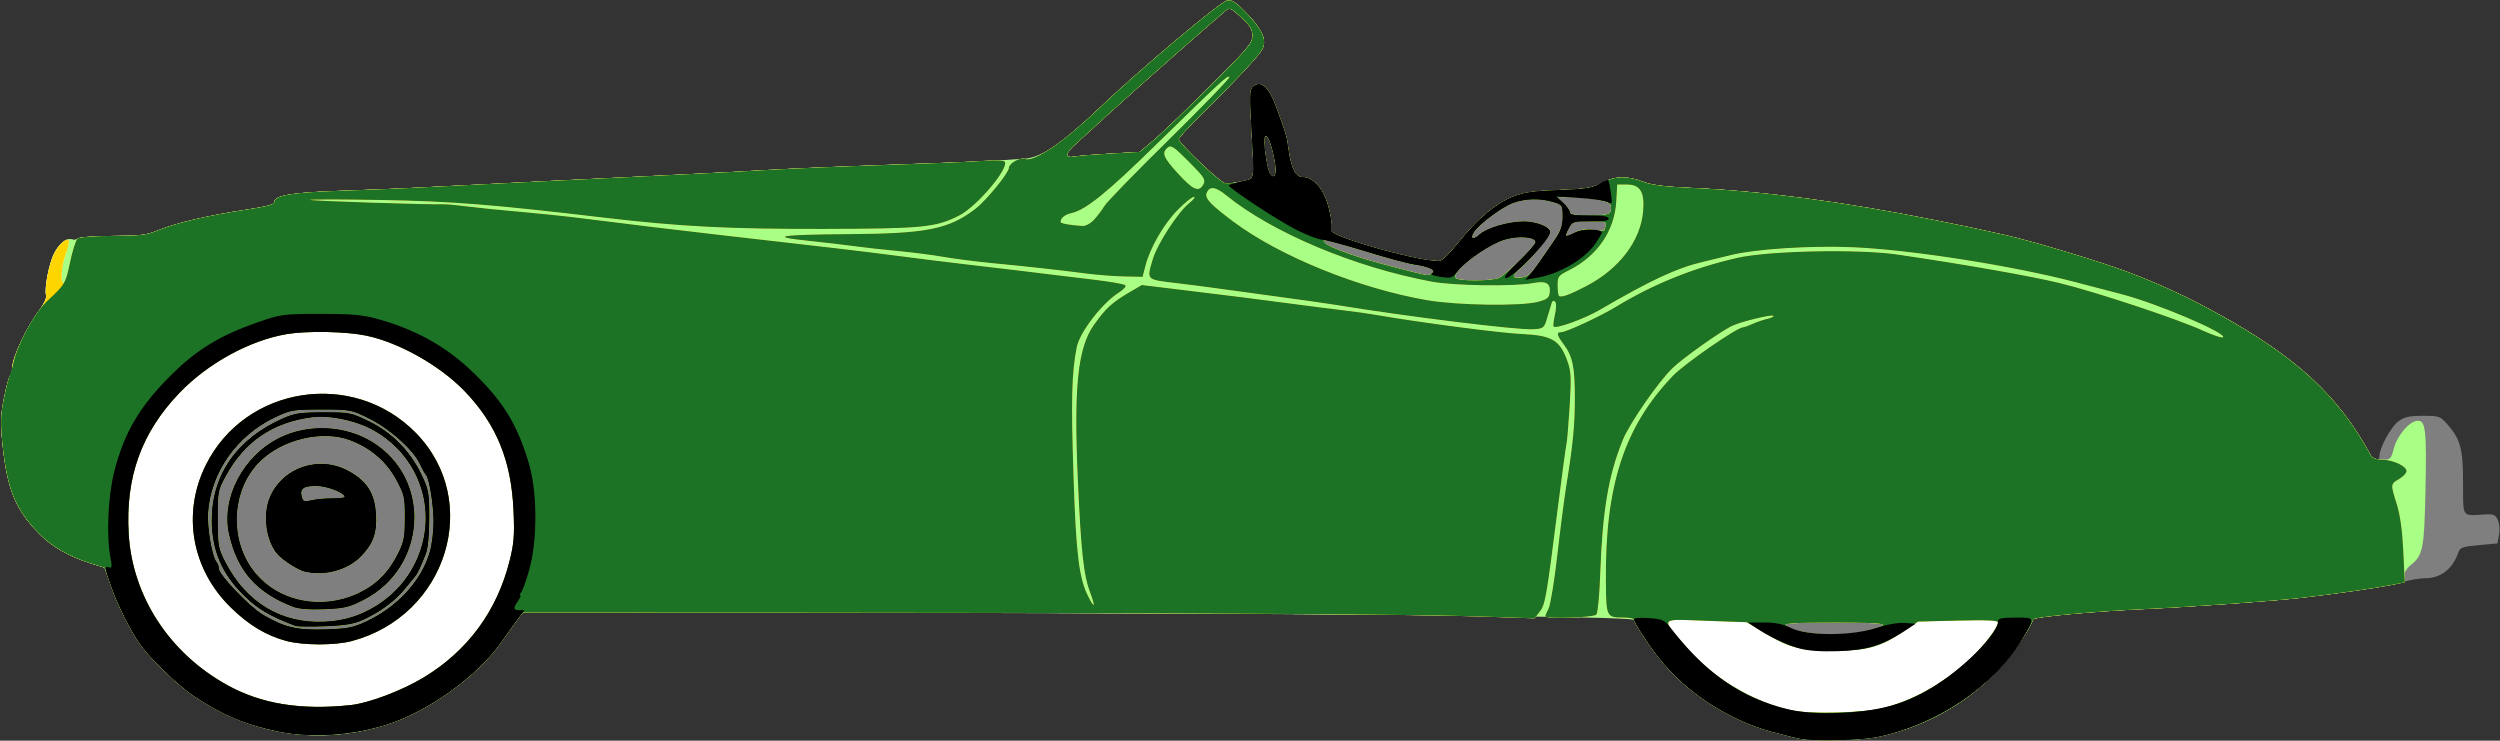
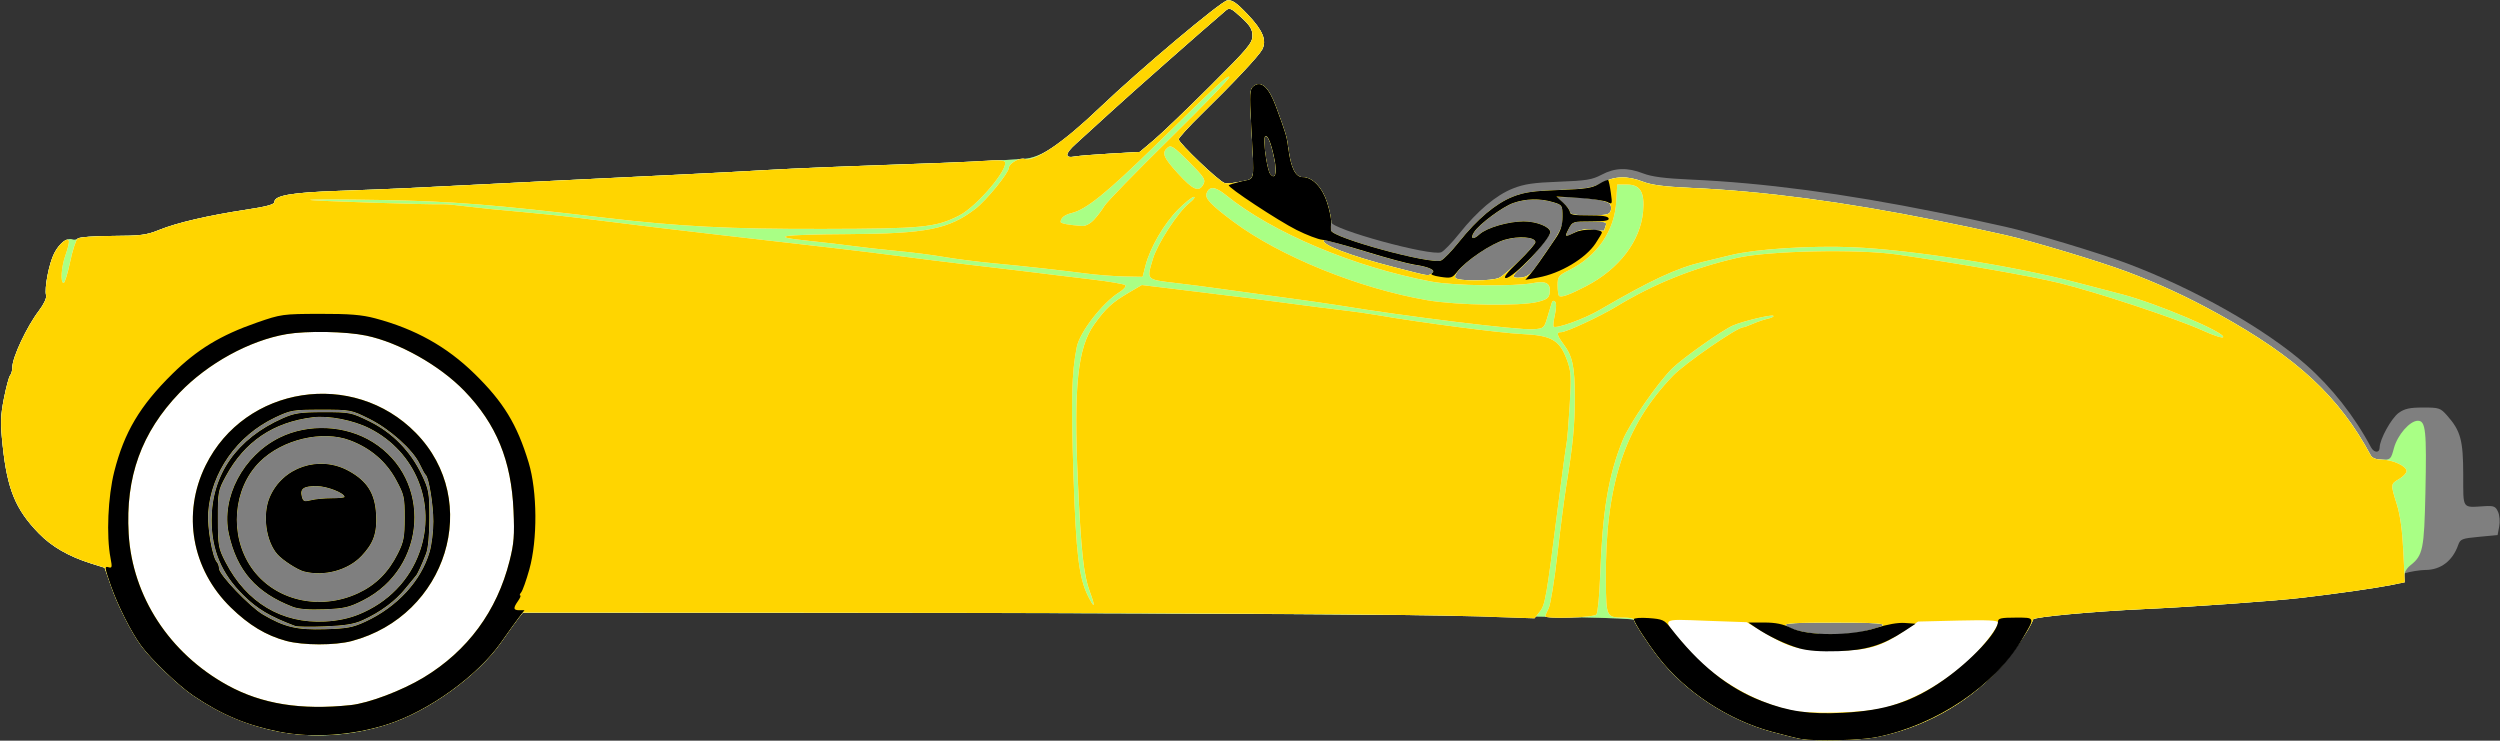
<svg xmlns="http://www.w3.org/2000/svg" height="301" viewBox="0 0 1016 301" width="1016" version="1.1">
  <rect x="0" y="0" width="1016" height="301" fill="#333333" stroke="none" />
-   <path d="m732 300.33c-1.375-0.219-6.775-1.557-12-2.974-17.715-4.804-35.214-16.317-46.055-30.3-4.01-5.18-9.94-14.2-9.94-15.13 0-1.619-137.8-2.794-341-2.908l-110.5-0.062-1.798 2.271c-0.989 1.249-4.139 5.629-7 9.732-9.48 13.597-29.466 28.048-46.202 33.404-27.324 8.745-54.801 4.676-79-11.699-5.994-4.056-17.083-14.692-21.156-20.292-4.032-5.543-9.467-16.257-12.159-23.968l-2.68-7.69-5.593-1.76c-9.027-2.85-15.89-6.81-21.152-12.21-9.468-9.72-12.817-17.89-14.699-35.85-0.942-8.987-0.859-11.872 0.543-19 0.91-4.62 2.047-8.83 2.527-9.35s0.873-1.97 0.873-3.22c0-4.046 5.881-16.58 10.804-23.028 1.987-2.602 3.199-5.187 2.924-6.237-0.762-2.914 1.175-12.959 3.304-17.132 2.071-4.059 5.226-6.435 7.424-5.592 0.715 0.274 1.728 0.071 2.251-0.452 0.523-0.523 6.835-0.971 14.027-0.995 11.417-0.039 13.818-0.347 18.921-2.429 7.129-2.905 20.014-5.905 35.345-8.225 8.359-1.265 11.5-2.122 11.5-3.139 0-2.644 7.061-3.867 26.067-4.516 10.413-0.356 22.983-0.857 27.933-1.114 21.257-1.104 90.742-4.554 110.5-5.486 11.825-0.558 28.475-1.434 37-1.947s29.675-1.418 47-2.012c30.356-1.04 46.273-1.733 56.187-2.447 7.107-0.511 15.286-6.057 30.859-20.921 16.128-15.394 49.142-43.148 51.731-43.488 1.985-0.261 3.735 0.95 8.287 5.733 6.151 6.464 7.832 10.556 5.854 14.25-1.416 2.647-11.54 13.436-24.668 26.29-5.088 4.981-9.25 9.557-9.25 10.169 0 1.51 16.244 17.014 18.61 17.762 1.039 0.329 4.14 0.04 6.89-0.642 5.767-1.43 5.282 1.412 3.961-23.239-0.669-12.47-0.567-14.16 0.928-15.401 3.063-2.542 6.226 0.325 9.166 8.311 4.173 11.336 4.322 11.844 5.024 17.096 1.049 7.855 2.885 11.5 5.794 11.5 3.994 0 8.014 4.211 9.983 10.458 0.977 3.099 1.697 6.626 1.6 7.838s-0.126 2.729-0.066 3.372c0.279 2.942 40.42 13.923 44.733 12.237 1.033-0.404 4.332-3.81 7.331-7.569 7.414-9.293 14.923-15.611 21.801-18.345 4.596-1.827 8.334-2.379 18.676-2.761 11.134-0.411 13.551-0.807 17.399-2.853 5.374-2.858 10.455-3.014 16.884-0.518 3.471 1.347 8.774 2.034 19.287 2.499 29.47 1.302 62.1 5.626 100 13.252 12.602 2.536 14.369 2.911 28 5.948 10.479 2.335 38.203 10.684 49.256 14.835 27.534 10.339 56.292 26.629 72.941 41.318 10.409 9.184 19.619 20.896 26.29 33.435 1.249 2.347 3.51 2.415 3.523 0.105 0.019-3.34 4.775-11.96 7.779-14.1 2.386-1.699 4.463-2.151 9.893-2.151 6.499 0 7.029 0.177 9.744 3.25 5.495 6.221 6.529 10.008 6.553 24 0.025 14.383-0.649 13.395 8.757 12.839 3.668-0.217 4.387 0.084 5.376 2.254 0.645 1.416 0.856 4.023 0.486 5.998l-0.655 3.494-7.542 0.707c-6.957 0.652-7.614 0.91-8.47 3.333-2.282 6.462-7.092 10.12-13.326 10.137-2.256 0.006-6.328 0.686-9.049 1.511-4.721 1.432-21.68 4.074-41.054 6.395-10.709 1.283-44.395 3.708-64 4.606-20.687 0.948-44.907 3.198-45.242 4.202-1.344 4.031-9.007 15.014-14.655 21.003-12.774 13.545-30.239 23.102-49.103 26.871-6.376 1.274-24.372 1.705-30.5 0.731zm-214.02-235.41c-1.337-6.724-2.727-10.195-3.814-9.523-1.086 0.671 0.665 13.685 2.07 15.378 2.015 2.428 2.84-0.341 1.744-5.855zm-66.625-2.503 11.85-0.672 5.65-4.759c3.1-2.617 13.4-12.488 22.89-21.935 15.4-15.337 17.25-17.53 17.25-20.487 0-2.652-0.911-4.152-4.574-7.528-4.073-3.754-4.757-4.059-6.25-2.786-9.66 8.237-38.82 33.97-46.68 41.194-5.5 5.056-11.909 10.898-14.242 12.982-4.545 4.06-4.7 6.003-0.413 5.176 1.46-0.282 7.987-0.815 14.504-1.185z" fill="#7f7f7f" />
+   <path d="m732 300.33c-1.375-0.219-6.775-1.557-12-2.974-17.715-4.804-35.214-16.317-46.055-30.3-4.01-5.18-9.94-14.2-9.94-15.13 0-1.619-137.8-2.794-341-2.908l-110.5-0.062-1.798 2.271c-0.989 1.249-4.139 5.629-7 9.732-9.48 13.597-29.466 28.048-46.202 33.404-27.324 8.745-54.801 4.676-79-11.699-5.994-4.056-17.083-14.692-21.156-20.292-4.032-5.543-9.467-16.257-12.159-23.968l-2.68-7.69-5.593-1.76c-9.027-2.85-15.89-6.81-21.152-12.21-9.468-9.72-12.817-17.89-14.699-35.85-0.942-8.987-0.859-11.872 0.543-19 0.91-4.62 2.047-8.83 2.527-9.35s0.873-1.97 0.873-3.22c0-4.046 5.881-16.58 10.804-23.028 1.987-2.602 3.199-5.187 2.924-6.237-0.762-2.914 1.175-12.959 3.304-17.132 2.071-4.059 5.226-6.435 7.424-5.592 0.715 0.274 1.728 0.071 2.251-0.452 0.523-0.523 6.835-0.971 14.027-0.995 11.417-0.039 13.818-0.347 18.921-2.429 7.129-2.905 20.014-5.905 35.345-8.225 8.359-1.265 11.5-2.122 11.5-3.139 0-2.644 7.061-3.867 26.067-4.516 10.413-0.356 22.983-0.857 27.933-1.114 21.257-1.104 90.742-4.554 110.5-5.486 11.825-0.558 28.475-1.434 37-1.947s29.675-1.418 47-2.012c30.356-1.04 46.273-1.733 56.187-2.447 7.107-0.511 15.286-6.057 30.859-20.921 16.128-15.394 49.142-43.148 51.731-43.488 1.985-0.261 3.735 0.95 8.287 5.733 6.151 6.464 7.832 10.556 5.854 14.25-1.416 2.647-11.54 13.436-24.668 26.29-5.088 4.981-9.25 9.557-9.25 10.169 0 1.51 16.244 17.014 18.61 17.762 1.039 0.329 4.14 0.04 6.89-0.642 5.767-1.43 5.282 1.412 3.961-23.239-0.669-12.47-0.567-14.16 0.928-15.401 3.063-2.542 6.226 0.325 9.166 8.311 4.173 11.336 4.322 11.844 5.024 17.096 1.049 7.855 2.885 11.5 5.794 11.5 3.994 0 8.014 4.211 9.983 10.458 0.977 3.099 1.697 6.626 1.6 7.838c0.279 2.942 40.42 13.923 44.733 12.237 1.033-0.404 4.332-3.81 7.331-7.569 7.414-9.293 14.923-15.611 21.801-18.345 4.596-1.827 8.334-2.379 18.676-2.761 11.134-0.411 13.551-0.807 17.399-2.853 5.374-2.858 10.455-3.014 16.884-0.518 3.471 1.347 8.774 2.034 19.287 2.499 29.47 1.302 62.1 5.626 100 13.252 12.602 2.536 14.369 2.911 28 5.948 10.479 2.335 38.203 10.684 49.256 14.835 27.534 10.339 56.292 26.629 72.941 41.318 10.409 9.184 19.619 20.896 26.29 33.435 1.249 2.347 3.51 2.415 3.523 0.105 0.019-3.34 4.775-11.96 7.779-14.1 2.386-1.699 4.463-2.151 9.893-2.151 6.499 0 7.029 0.177 9.744 3.25 5.495 6.221 6.529 10.008 6.553 24 0.025 14.383-0.649 13.395 8.757 12.839 3.668-0.217 4.387 0.084 5.376 2.254 0.645 1.416 0.856 4.023 0.486 5.998l-0.655 3.494-7.542 0.707c-6.957 0.652-7.614 0.91-8.47 3.333-2.282 6.462-7.092 10.12-13.326 10.137-2.256 0.006-6.328 0.686-9.049 1.511-4.721 1.432-21.68 4.074-41.054 6.395-10.709 1.283-44.395 3.708-64 4.606-20.687 0.948-44.907 3.198-45.242 4.202-1.344 4.031-9.007 15.014-14.655 21.003-12.774 13.545-30.239 23.102-49.103 26.871-6.376 1.274-24.372 1.705-30.5 0.731zm-214.02-235.41c-1.337-6.724-2.727-10.195-3.814-9.523-1.086 0.671 0.665 13.685 2.07 15.378 2.015 2.428 2.84-0.341 1.744-5.855zm-66.625-2.503 11.85-0.672 5.65-4.759c3.1-2.617 13.4-12.488 22.89-21.935 15.4-15.337 17.25-17.53 17.25-20.487 0-2.652-0.911-4.152-4.574-7.528-4.073-3.754-4.757-4.059-6.25-2.786-9.66 8.237-38.82 33.97-46.68 41.194-5.5 5.056-11.909 10.898-14.242 12.982-4.545 4.06-4.7 6.003-0.413 5.176 1.46-0.282 7.987-0.815 14.504-1.185z" fill="#7f7f7f" />
  <path d="m732 300.33c-1.375-0.219-6.775-1.557-12-2.974-17.715-4.804-35.214-16.317-46.055-30.3-4.01-5.18-9.94-14.2-9.94-15.13 0-1.619-137.8-2.794-341-2.908l-110.5-0.062-1.798 2.271c-0.989 1.249-4.139 5.629-7 9.732-9.48 13.597-29.466 28.048-46.202 33.404-27.324 8.745-54.801 4.676-79-11.699-5.994-4.056-17.083-14.692-21.156-20.292-4.032-5.543-9.467-16.257-12.159-23.968l-2.68-7.69-5.593-1.76c-9.027-2.85-15.89-6.81-21.152-12.21-9.468-9.72-12.817-17.89-14.699-35.85-0.942-8.987-0.859-11.872 0.543-19 0.91-4.62 2.047-8.83 2.527-9.35s0.873-1.97 0.873-3.22c0-4.046 5.881-16.58 10.804-23.028 1.987-2.602 3.199-5.187 2.924-6.237-0.762-2.914 1.175-12.959 3.304-17.132 2.071-4.059 5.226-6.435 7.424-5.592 0.715 0.274 1.728 0.071 2.251-0.452 0.523-0.523 6.835-0.971 14.027-0.995 11.417-0.039 13.818-0.347 18.921-2.429 7.129-2.905 20.014-5.905 35.345-8.225 8.359-1.265 11.5-2.122 11.5-3.139 0-2.644 7.061-3.867 26.067-4.516 10.413-0.356 22.983-0.857 27.933-1.114 21.257-1.104 90.742-4.554 110.5-5.486 11.825-0.558 28.475-1.434 37-1.947s29.675-1.418 47-2.012c30.356-1.04 46.273-1.733 56.187-2.447 7.107-0.511 15.286-6.057 30.859-20.921 16.128-15.394 49.142-43.148 51.731-43.488 1.985-0.261 3.735 0.95 8.287 5.733 6.151 6.464 7.832 10.556 5.854 14.25-1.416 2.647-11.54 13.436-24.668 26.29-5.088 4.981-9.25 9.557-9.25 10.169 0 1.51 16.244 17.014 18.61 17.762 1.039 0.329 4.14 0.04 6.89-0.642 5.767-1.43 5.282 1.412 3.961-23.239-0.669-12.47-0.567-14.16 0.928-15.401 3.063-2.542 6.226 0.325 9.166 8.311 4.173 11.336 4.322 11.844 5.024 17.096 1.049 7.855 2.885 11.5 5.794 11.5 3.994 0 8.014 4.211 9.983 10.458 0.977 3.099 1.697 6.626 1.6 7.838s-0.126 2.729-0.066 3.372c0.279 2.942 40.42 13.923 44.733 12.237 1.033-0.404 4.332-3.81 7.331-7.569 7.414-9.293 14.923-15.611 21.801-18.345 4.596-1.827 8.334-2.379 18.676-2.761 11.134-0.411 13.551-0.807 17.399-2.853 5.374-2.858 10.455-3.014 16.884-0.518 3.471 1.347 8.774 2.034 19.287 2.499 29.47 1.302 62.1 5.626 100 13.252 12.602 2.536 14.369 2.911 28 5.948 10.479 2.335 38.203 10.684 49.256 14.835 13.034 4.894 24.519 10.201 37.075 17.131 32.112 17.723 49.194 33.54 62.107 57.507 0.616 1.143 2.181 1.757 4.56 1.79 3.482 0.048 3.671-0.131 4.87-4.635 1.436-5.396 6.478-11.185 9.741-11.185 3.19 0 3.608 3.984 3.065 29.224-0.497 23.096-1.003 25.531-6.153 29.582-1.478 1.163-2.52 3.003-2.52 4.452 0 2.209-0.607 2.588-5.75 3.596-6.27 1.229-21.586 3.405-35.75 5.079-10.812 1.278-44.621 3.703-64 4.591-20.687 0.948-44.907 3.198-45.242 4.202-1.344 4.031-9.007 15.014-14.655 21.003-12.774 13.545-30.239 23.102-49.103 26.871-6.376 1.274-24.372 1.705-30.5 0.731zm26.356-43.922c11.277-2.921 9.724-3.347-12.306-3.378-16.047-0.023-21.163 0.257-20.311 1.109 3.676 3.676 22.206 4.966 32.617 2.27zm-609.89-3.732c12.965-6.001 22.711-16.58 26.14-28.376 0.846-2.911 1.528-8.494 1.516-12.406-0.022-6.841-1.833-17.857-3.107-18.895-0.338-0.275-1.417-2.226-2.399-4.335-2.713-5.828-12.118-14.277-20.559-18.467-7.346-3.647-7.613-3.698-19.5-3.698-11.456 0-12.382 0.156-18.731 3.164-15.552 7.368-26.082 22.341-27.218 38.701-0.418 6.022 1.701 18.146 3.511 20.084 0.488 0.522 0.887 1.705 0.887 2.628 0 2.466 12.498 15.543 17.856 18.683 8.772 5.141 13.683 6.308 25.144 5.977 8.969-0.259 11.369-0.706 16.461-3.062zm-28.47 1.74c-10.37-3.91-15.43-6.92-21.13-12.55-8.825-8.73-12.87-18.32-12.87-30.52 0-18.463 10.28-33.135 29-41.392 4.73-2.086 7.04-2.426 16.5-2.43 10.696-0.004 11.212 0.1 18.671 3.759 9.275 4.549 16.692 12.131 21.242 21.716 2.868 6.039 3.086 7.28 3.086 17.5 0 6.844-0.51 12.322-1.351 14.5-1.757 4.552-3.517 8.372-4.147 9-0.276 0.275-2.198 2.612-4.271 5.193-4.084 5.083-10.167 9.59-17.381 12.876-3.428 1.562-7.229 2.186-15.21 2.499-5.852 0.23-11.314 0.163-12.139-0.148zm25.724-4.652c11.915-4.813 20.738-13.861 24.834-25.469 6.916-19.598-1.597-40.648-20.287-50.164-6.641-3.381-16.68-5.351-23.162-4.545-16.089 2.001-27.691 9.853-35.33 23.911-3.149 5.796-3.259 6.391-3.237 17.5 0.022 10.903 0.186 11.814 3.148 17.54 8.482 16.393 22.883 24.972 40.395 24.065 4.961-0.257 9.681-1.239 13.638-2.837zm-26.77-3.16c-14.82-5.72-22.648-14.66-25.939-29.61-3.237-14.699 5.807-31.847 20.65-39.154 11.758-5.788 26.766-5.049 37.839 1.864 24.211 15.115 22.027 51.079-3.901 64.24-5.749 2.918-7.693 3.371-15.827 3.683-6.255 0.24-10.429-0.091-12.827-1.018zm26.603-5.507c7.148-3.325 12.295-8.46 16.115-16.075 2.412-4.808 2.777-6.711 2.793-14.533 0.017-8.38-0.22-9.441-3.439-15.4-4.07-7.536-10.385-12.962-18.766-16.126-11.25-4.246-27.488-0.41-36.661 8.661-10.968 10.845-12.509 29.903-3.48 43.026 9.196 13.366 27.63 17.799 43.438 10.446zm-21.994-8.834c-2.599-0.661-8.639-4.549-10.766-6.93-4.681-5.24-6.192-16.046-3.235-23.125 5.165-12.364 20.16-17.405 32.155-10.809 7.484 4.115 10.643 9.112 11.122 17.595 0.432 7.638-1.052 11.838-6.014 17.031-5.489 5.744-15.088 8.318-23.262 6.239zm11.19-29.77c2.888 0 5.25-0.24 5.25-0.534-0.001-1.582-6.993-4.337-11.16-4.397-5.438-0.079-7.024 1.012-6.177 4.25 0.524 2.004 0.98 2.186 3.717 1.483 1.716-0.441 5.483-0.801 8.37-0.801zm474.57-89.61c3-1.54 14.68-13.063 14.68-14.5 0-2.074-6.787-2.594-12.435-0.952-7.85 2.282-21.682 12.946-20.104 15.499 0.873 1.413 15.061 1.373 17.855-0.05zm15.18-4.89c10.36-14.82 10.5-15.087 10.5-19.954 0-4.624-0.086-4.755-3.866-5.888-5.27-1.579-11.044-1.454-16.155 0.349-4.399 1.552-13.839 8.566-15.935 11.84-1.749 2.732-0.372 3.304 2.21 0.917 2.89-2.67 11.75-5.264 17.98-5.264 5.22 0 10.77 2.235 10.77 4.335 0 1.475-7.794 10.942-12.098 14.695-3.73 3.252-3.663 4.172 0.273 3.783 2.462-0.243 3.882-1.325 6.322-4.813zm-42.612 3.092c1.918-1.215-0.945-2.628-7.152-3.528-2.622-0.38-11.844-2.878-20.494-5.551-8.65-2.673-15.925-4.661-16.167-4.42-1.653 1.653 10.666 6.411 28.427 10.978 15.052 3.871 13.624 3.636 15.385 2.521zm58.296-16.686c2.19-1.133 4.346-1.404 7.45-0.939 2.403 0.36 4.368 0.439 4.368 0.176s0.273-1.191 0.607-2.061c0.51-1.349-0.44-1.58-6.49-1.58-6.857 0-7.13 0.095-8.633 3-1.785 3.451-1.531 3.584 2.681 1.406zm14.425-8.757c0.326-1.018 0.108-2.335-0.483-2.926-1.261-1.26-9.507-2.56-16.623-2.619l-5-0.041 2.75 2.42c1.512 1.331 2.75 3.007 2.75 3.725 0 0.965 2.086 1.303 8.007 1.298 6.908-0.006 8.088-0.26 8.599-1.857zm-136.64-20.724c-1.337-6.724-2.727-10.195-3.814-9.523-1.086 0.671 0.665 13.685 2.07 15.378 2.015 2.428 2.84-0.341 1.744-5.855zm-66.625-2.503 11.85-0.672 5.65-4.759c3.1-2.617 13.4-12.488 22.89-21.935 15.4-15.337 17.25-17.53 17.25-20.487 0-2.652-0.911-4.152-4.574-7.528-4.073-3.754-4.757-4.059-6.25-2.786-9.66 8.237-38.82 33.97-46.68 41.194-5.5 5.056-11.909 10.898-14.242 12.982-4.545 4.06-4.7 6.003-0.413 5.176 1.46-0.282 7.987-0.815 14.504-1.185z" fill="#a9ff85" />
  <path d="m732 300.33c-1.375-0.219-6.775-1.557-12-2.974-17.715-4.804-35.214-16.317-46.055-30.3-4.27-5.51-9.94-14.23-9.94-15.28 0-0.431-1.913-0.791-4.25-0.799-6.906-0.025-6.997-0.213-7.131-14.625-0.361-39.02 7.475-63.044 27.295-83.675 4.78-4.97 26.09-19.68 28.51-19.68 0.427 0 2.194-0.633 3.927-1.406 1.733-0.773 4.442-1.695 6.019-2.049 1.577-0.353 2.62-0.891 2.317-1.194-0.641-0.641-12.368 2.173-16.436 3.943-4.293 1.868-20.305 13.178-24.616 17.387-5.903 5.763-17.411 22.43-20.163 29.202-5.832 14.352-8.261 28.841-9.158 54.617-0.287 8.25-0.98 15.562-1.539 16.25-1.01 1.24-20.77 1.91-20.77 0.7 0-0.302 0.613-1.765 1.363-3.25 0.75-1.485 2.338-11.25 3.529-21.7s2.821-23.05 3.622-28c2.734-16.896 3.486-24.644 3.481-35.822-0.006-12.599-0.868-16.762-4.484-21.663-2.87-3.89-3.11-5.01-1.07-5.01 2.051 0 15.717-6.346 22.408-10.406 15.173-9.206 31.283-15.695 49.148-19.796 12.602-2.893 49.198-3.658 65-1.359 26.328 3.83 54.337 8.753 66.026 11.604 14.96 3.649 47.684 14.508 58.305 19.349 4.197 1.913 7.86 3.108 8.14 2.655 1.128-1.825-26.833-13.701-40.971-17.403-3.3-0.864-11.912-3.116-19.139-5.004-25.63-6.7-66.78-13.14-90.37-14.16-16.986-0.734-39.643 0.72-49.5 3.176-3.3 0.822-8.475 2.077-11.5 2.789-10.568 2.487-21.064 7.377-42.004 19.572-6.147 3.58-17.603 7.712-18.604 6.711-0.253-0.253-0.018-2.432 0.524-4.843 0.597-2.657 0.624-4.743 0.068-5.299-0.556-0.556-1.094-0.36-1.367 0.5-0.247 0.779-1.05 3.442-1.783 5.917-1.292 4.362-1.468 4.51-5.706 4.814-6 0.43-52.274-5.272-79.627-9.812-3.3-0.548-14.775-2.175-25.5-3.617s-21.75-2.951-24.5-3.354c-2.75-0.403-9.838-1.311-15.75-2.019-12.101-1.447-11.797-1.125-9.225-9.784 1.824-6.142 10.302-19.158 14.775-22.684 1.76-1.387 2.608-2.527 1.885-2.533-0.723-0.006-3.654 2.351-6.512 5.239-5.65 5.708-11.275 15.405-13.145 22.662l-1.183 4.588-7.423-0.145c-4.082-0.08-11.023-0.614-15.423-1.187-10.495-1.366-24.282-2.889-38.5-4.253-6.325-0.607-15.1-1.734-19.499-2.506-4.399-0.771-12.949-1.865-19-2.43-6.04-0.57-13.91-1.45-17.49-1.95-3.575-0.509-11.886-1.481-18.468-2.162-16.66-1.722-11.748-2.531 16.477-2.715 31.625-0.206 40.598-2.007 51.43-10.322 4.4-3.384 13.56-14.619 13.56-16.638 0-1.748 4.507-4.319 6.339-3.616 3.843 1.475 15.706-6.587 30.541-20.756 16.224-15.495 49.293-43.309 51.897-43.651 1.985-0.261 3.735 0.95 8.287 5.733 6.151 6.464 7.832 10.556 5.854 14.25-1.416 2.647-11.54 13.436-24.668 26.29-5.088 4.981-9.25 9.557-9.25 10.169 0 1.51 16.244 17.014 18.61 17.762 1.039 0.329 4.14 0.04 6.89-0.642 5.767-1.43 5.282 1.412 3.961-23.239-0.669-12.47-0.567-14.16 0.928-15.401 3.063-2.542 6.226 0.325 9.166 8.311 4.173 11.336 4.322 11.844 5.024 17.096 1.049 7.855 2.885 11.5 5.794 11.5 3.994 0 8.014 4.211 9.983 10.458 0.977 3.099 1.697 6.626 1.6 7.838s-0.126 2.729-0.066 3.372c0.279 2.942 40.42 13.923 44.733 12.237 1.033-0.404 4.332-3.81 7.331-7.569 7.414-9.293 14.923-15.611 21.801-18.345 4.596-1.827 8.334-2.379 18.676-2.761 11.134-0.411 13.551-0.807 17.399-2.853 5.374-2.858 10.455-3.014 16.884-0.518 3.471 1.347 8.774 2.034 19.287 2.499 29.47 1.302 62.1 5.626 100 13.252 12.602 2.536 14.369 2.911 28 5.948 10.479 2.335 38.203 10.684 49.256 14.835 13.034 4.894 24.519 10.201 37.075 17.131 32.112 17.723 49.194 33.54 62.107 57.507 0.624 1.158 2.188 1.757 4.676 1.792 4.411 0.061 9.886 2.635 9.886 4.648 0 0.78-1.35 2.215-3 3.19-3.548 2.096-3.542 2.03-0.943 10.32 1.352 4.314 2.232 10.691 2.634 19.082l0.603 12.603-5.896 1.158c-6.392 1.256-21.596 3.42-35.896 5.11-10.812 1.278-44.621 3.703-64 4.591-20.687 0.948-44.907 3.198-45.242 4.202-1.344 4.031-9.007 15.014-14.655 21.003-12.774 13.545-30.239 23.102-49.103 26.871-6.376 1.274-24.372 1.705-30.5 0.731zm26.356-43.922c11.277-2.921 9.724-3.347-12.306-3.378-16.047-0.023-21.163 0.257-20.311 1.109 3.676 3.676 22.206 4.966 32.617 2.27zm-133.36-133.74c3.725-0.968 4.552-1.615 4.801-3.755 0.441-3.794-1.495-4.896-6.801-3.871-7.549 1.458-32.166 1.105-41.23-0.592-31.472-5.892-64.769-19.904-83.554-35.161-4.316-3.506-6.722-3.743-7.861-0.776-0.799 2.083 1.632 4.667 10.874 11.561 18.917 14.111 51.126 27.167 78.77 31.929 12.228 2.106 37.989 2.487 45 0.665zm19.605-6.378c13.41-6.97 22.05-18.284 23.14-30.311 0.71-7.913-1.14-10.979-6.65-10.979h-3.864l-0.383 6.782c-0.68 12.038-7.708 22.301-19.202 28.041-4.287 2.141-4.64 2.603-4.64 6.08 0 2.07 0.253 4.017 0.563 4.326 0.827 0.827 4.165-0.363 11.042-3.938zm-35.289-3.405c3.01-1.54 14.69-13.063 14.69-14.5 0-2.074-6.787-2.594-12.435-0.952-7.85 2.282-21.682 12.946-20.104 15.499 0.873 1.413 15.061 1.373 17.855-0.05zm15.19-4.89c10.36-14.82 10.5-15.087 10.5-19.954 0-4.624-0.086-4.755-3.866-5.888-5.27-1.579-11.044-1.454-16.155 0.349-4.399 1.552-13.839 8.566-15.935 11.84-1.749 2.732-0.372 3.304 2.21 0.917 2.89-2.67 11.75-5.264 17.98-5.264 5.22 0 10.77 2.235 10.77 4.335 0 1.475-7.794 10.942-12.098 14.695-3.73 3.252-3.663 4.172 0.273 3.783 2.462-0.243 3.882-1.325 6.322-4.813zm-42.612 3.092c1.918-1.215-0.945-2.628-7.152-3.528-2.622-0.38-11.844-2.878-20.494-5.551-8.65-2.673-15.925-4.661-16.167-4.42-1.653 1.653 10.666 6.411 28.427 10.978 15.052 3.871 13.624 3.636 15.385 2.521zm58.296-16.686c2.19-1.133 4.346-1.404 7.45-0.939 2.403 0.36 4.368 0.439 4.368 0.176s0.273-1.191 0.607-2.061c0.51-1.349-0.44-1.58-6.49-1.58-6.857 0-7.13 0.095-8.633 3-1.785 3.451-1.531 3.584 2.681 1.406zm-195.56-5.138c1.394-1.504 3.285-4.009 4.202-5.567 0.917-1.558 12.867-13.841 26.554-27.296s24.589-24.761 24.227-25.123c-0.747-0.747-3.404 1.711-30.598 28.307-19.291 18.867-27.677 25.626-33.515 27.01-2.803 0.665-4.449 1.982-4.485 3.59-0.014 0.64 3.365 1.276 8.782 1.653 1.367 0.095 3.324-0.947 4.832-2.574zm209.98-3.616c0.326-1.018 0.108-2.335-0.483-2.926-1.261-1.26-9.507-2.56-16.623-2.619l-5-0.041 2.75 2.42c1.512 1.331 2.75 3.007 2.75 3.725 0 0.965 2.086 1.303 8.007 1.298 6.908-0.006 8.088-0.26 8.599-1.857zm-165.56-10.748c1-1.868 0.352-2.873-5.907-9.17-6.024-6.06-7.253-6.887-8.588-5.779-2.568 2.132-1.837 3.981 4.192 10.596 6.124 6.72 8.499 7.723 10.303 4.353zm28.922-9.978c-1.337-6.724-2.727-10.195-3.814-9.523-1.086 0.671 0.665 13.685 2.07 15.378 2.015 2.428 2.84-0.341 1.744-5.855zm-66.625-2.503 11.85-0.672 5.65-4.759c3.12-2.618 13.42-12.489 22.91-21.936 15.4-15.337 17.25-17.53 17.25-20.487 0-2.652-0.911-4.152-4.574-7.528-4.073-3.754-4.757-4.059-6.25-2.786-9.66 8.237-38.82 33.97-46.68 41.194-5.5 5.056-11.909 10.898-14.242 12.982-4.545 4.06-4.7 6.003-0.413 5.176 1.46-0.282 7.987-0.815 14.504-1.185zm-337.84 234.96c-13.28-2.632-23.492-6.926-35-14.713-5.994-4.056-17.083-14.692-21.156-20.292-4.032-5.543-9.467-16.257-12.159-23.968l-2.685-7.69-5.593-1.76c-9.027-2.85-15.89-6.81-21.152-12.21-9.468-9.72-12.817-17.89-14.699-35.85-0.942-8.987-0.859-11.872 0.543-19 0.91-4.62 2.047-8.83 2.527-9.35s0.873-1.97 0.873-3.22c0-4.046 5.881-16.58 10.804-23.028 1.987-2.602 3.199-5.187 2.924-6.237-0.762-2.914 1.175-12.959 3.304-17.132 2.131-4.169 5.968-7.126 5.968-4.591 0 0.775-0.675 3.321-1.5 5.661-1.63 4.619-2.01 11-0.656 11 0.464 0 1.645-3.816 2.623-8.48 0.979-4.664 2.348-8.952 3.044-9.529 0.733-0.608 6.735-1.068 14.282-1.093 11.356-0.039 13.764-0.349 18.863-2.429 7.128-2.909 20.013-5.909 35.344-8.229 8.359-1.265 11.5-2.122 11.5-3.139 0-2.644 7.061-3.867 26.067-4.516 10.413-0.356 22.983-0.857 27.933-1.114 21.257-1.104 90.742-4.554 110.5-5.486 11.825-0.558 28.475-1.435 37-1.948 8.525-0.513 29.9-1.408 47.5-1.988 17.6-0.58 35.428-1.331 39.618-1.669 4.551-0.367 7.86-0.223 8.219 0.357 1.718 2.779-11.395 18.246-18.538 21.866-9.594 4.862-14.547 5.348-55.36 5.437-38.085 0.083-58.338-0.959-88.939-4.574-45.265-5.348-61.874-6.665-90.5-7.176-16.225-0.29-29.275-0.305-29-0.035 0.421 0.415 48.469 1.979 54.5 1.775 1.1-0.037 5.375 0.367 9.5 0.898s13.575 1.487 21 2.123c7.425 0.636 18.675 1.813 25 2.616 18.532 2.351 41.456 5.12 56.5 6.825 42.561 4.823 59.442 6.808 72.5 8.527 7.975 1.049 20.8 2.641 28.5 3.537 16.402 1.909 26.068 3.064 33 3.945 2.75 0.349 10.621 1.298 17.49 2.108 6.87 0.81 12.865 1.847 13.323 2.305 0.458 0.458-0.663 1.762-2.49 2.897-6.74 4.186-16.004 16.121-17.223 22.19-2.101 10.456-2.37 21.219-1.326 53 1.024 31.167 2.213 40.913 5.888 48.25 2.748 5.486 3.119 4.577 0.734-1.798-2.54-6.79-3.568-16.338-4.873-45.282-1.72-38.128-0.058-53.919 6.661-63.322 4.688-6.561 7.317-8.976 14.075-12.929l5.259-3.076 13.241 1.605c24.003 2.909 37.09 4.556 48.741 6.137 6.325 0.858 15.1 1.972 19.5 2.476 4.4 0.504 10.7 1.388 14 1.965 17.168 3.001 50.212 7.332 58.948 7.726 12.111 0.546 15.373 2.426 18.371 10.588 1.691 4.604 1.807 6.617 1.075 18.661-0.451 7.425-1.037 14.4-1.302 15.5-0.265 1.1-1.853 12.8-3.528 26-4.686 36.919-5.098 39.274-7.377 42.171l-2.061 2.62-22.563-0.772c-26.85-0.92-127.51-1.47-278.57-1.52l-110-0.039-1.798 2.271c-0.989 1.249-4.139 5.629-7 9.732-9.48 13.597-29.466 28.048-46.202 33.404-14.231 4.555-30.578 5.675-44 3.014zm34.961-44.703c12.965-6.001 22.711-16.58 26.14-28.376 0.846-2.911 1.528-8.494 1.516-12.406-0.022-6.841-1.833-17.857-3.107-18.895-0.338-0.275-1.417-2.226-2.399-4.335-2.713-5.828-12.118-14.277-20.559-18.467-7.346-3.647-7.613-3.698-19.5-3.698-11.456 0-12.382 0.156-18.731 3.164-15.552 7.368-26.082 22.341-27.218 38.701-0.418 6.022 1.701 18.146 3.511 20.084 0.488 0.522 0.887 1.705 0.887 2.628 0 2.466 12.498 15.543 17.856 18.683 8.772 5.141 13.683 6.308 25.144 5.977 8.969-0.259 11.369-0.706 16.461-3.062zm-28.46 1.74c-10.37-3.91-15.43-6.92-21.13-12.55-8.825-8.73-12.87-18.32-12.87-30.52 0-18.463 10.28-33.135 29-41.392 4.73-2.086 7.04-2.426 16.5-2.43 10.696-0.004 11.212 0.1 18.671 3.759 9.275 4.549 16.692 12.131 21.242 21.716 2.868 6.039 3.086 7.28 3.086 17.5 0 6.844-0.51 12.322-1.351 14.5-1.757 4.552-3.517 8.372-4.147 9-0.276 0.275-2.198 2.612-4.271 5.193-4.084 5.083-10.167 9.59-17.381 12.876-3.428 1.562-7.229 2.186-15.21 2.499-5.852 0.23-11.314 0.163-12.139-0.148zm25.724-4.652c11.915-4.813 20.738-13.861 24.834-25.469 6.916-19.598-1.597-40.648-20.287-50.164-6.641-3.381-16.68-5.351-23.162-4.545-16.089 2.001-27.691 9.853-35.33 23.911-3.149 5.796-3.259 6.391-3.237 17.5 0.022 10.903 0.186 11.814 3.148 17.54 8.482 16.393 22.883 24.972 40.395 24.065 4.961-0.257 9.681-1.239 13.638-2.837zm-26.77-3.16c-14.82-5.72-22.648-14.66-25.939-29.61-3.237-14.699 5.807-31.847 20.65-39.154 11.758-5.788 26.766-5.049 37.839 1.864 24.211 15.115 22.027 51.079-3.901 64.24-5.749 2.918-7.693 3.371-15.827 3.683-6.255 0.24-10.429-0.091-12.827-1.018zm26.603-5.507c7.148-3.325 12.295-8.46 16.115-16.075 2.412-4.808 2.777-6.711 2.793-14.533 0.017-8.38-0.22-9.441-3.439-15.4-4.07-7.536-10.385-12.962-18.766-16.126-11.25-4.246-27.488-0.41-36.661 8.661-10.968 10.845-12.509 29.903-3.48 43.026 9.196 13.366 27.63 17.799 43.438 10.446zm-21.994-8.834c-2.599-0.661-8.639-4.549-10.766-6.93-4.681-5.24-6.192-16.046-3.235-23.125 5.165-12.364 20.16-17.405 32.155-10.809 7.484 4.115 10.643 9.112 11.122 17.595 0.432 7.638-1.052 11.838-6.014 17.031-5.489 5.744-15.088 8.318-23.262 6.239zm11.19-29.77c2.888 0 5.25-0.24 5.25-0.534-0.001-1.582-6.993-4.337-11.16-4.397-5.438-0.079-7.024 1.012-6.177 4.25 0.524 2.004 0.98 2.186 3.717 1.483 1.716-0.441 5.483-0.801 8.37-0.801z" fill="#fff" />
  <g>
    <path d="m732 300.33c-1.375-0.219-6.775-1.557-12-2.974-17.715-4.804-35.214-16.317-46.055-30.3-4.27-5.51-9.94-14.23-9.94-15.28 0-0.431-1.913-0.791-4.25-0.799-6.906-0.025-6.997-0.213-7.131-14.625-0.361-39.02 7.475-63.044 27.295-83.675 4.78-4.97 26.09-19.68 28.51-19.68 0.427 0 2.194-0.633 3.927-1.406 1.733-0.773 4.442-1.695 6.019-2.049 1.577-0.353 2.62-0.891 2.317-1.194-0.641-0.641-12.368 2.173-16.436 3.943-4.293 1.868-20.305 13.178-24.616 17.387-5.903 5.763-17.411 22.43-20.163 29.202-5.832 14.352-8.261 28.841-9.158 54.617-0.287 8.25-0.98 15.562-1.539 16.25-1.01 1.24-20.77 1.91-20.77 0.7 0-0.302 0.613-1.765 1.363-3.25 0.75-1.485 2.338-11.25 3.529-21.7s2.821-23.05 3.622-28c2.734-16.896 3.486-24.644 3.481-35.822-0.006-12.599-0.868-16.762-4.484-21.663-2.87-3.89-3.11-5.01-1.07-5.01 2.051 0 15.717-6.346 22.408-10.406 15.173-9.206 31.283-15.695 49.148-19.796 12.602-2.893 49.198-3.658 65-1.359 26.328 3.83 54.337 8.753 66.026 11.604 14.96 3.649 47.684 14.508 58.305 19.349 4.197 1.913 7.86 3.108 8.14 2.655 1.128-1.825-26.833-13.701-40.971-17.403-3.3-0.864-11.912-3.116-19.139-5.004-25.63-6.7-66.78-13.14-90.37-14.16-16.986-0.734-39.643 0.72-49.5 3.176-3.3 0.822-8.475 2.077-11.5 2.789-10.568 2.487-21.064 7.377-42.004 19.572-6.147 3.58-17.603 7.712-18.604 6.711-0.253-0.253-0.018-2.432 0.524-4.843 0.597-2.657 0.624-4.743 0.068-5.299-0.556-0.556-1.094-0.36-1.367 0.5-0.247 0.779-1.05 3.442-1.783 5.917-1.292 4.362-1.468 4.51-5.706 4.814-6 0.43-52.274-5.272-79.627-9.812-3.3-0.548-14.775-2.175-25.5-3.617s-21.75-2.951-24.5-3.354c-2.75-0.403-9.838-1.311-15.75-2.019-12.101-1.447-11.797-1.125-9.225-9.784 1.824-6.142 10.302-19.158 14.775-22.684 1.76-1.387 2.608-2.527 1.885-2.533-0.723-0.006-3.654 2.351-6.512 5.239-5.65 5.708-11.275 15.405-13.145 22.662l-1.183 4.588-7.423-0.145c-4.082-0.08-11.023-0.614-15.423-1.187-10.495-1.366-24.282-2.889-38.5-4.253-6.325-0.607-15.1-1.734-19.499-2.506-4.399-0.771-12.949-1.865-19-2.43-6.04-0.57-13.91-1.45-17.49-1.95-3.575-0.509-11.886-1.481-18.468-2.162-16.66-1.722-11.748-2.531 16.477-2.715 31.625-0.206 40.598-2.007 51.43-10.322 4.4-3.384 13.56-14.619 13.56-16.638 0-1.748 4.507-4.319 6.339-3.616 3.843 1.475 15.706-6.587 30.541-20.756 16.224-15.495 49.293-43.309 51.897-43.651 1.985-0.261 3.735 0.95 8.287 5.733 6.151 6.464 7.832 10.556 5.854 14.25-1.416 2.647-11.54 13.436-24.668 26.29-5.088 4.981-9.25 9.557-9.25 10.169 0 1.51 16.244 17.014 18.61 17.762 1.039 0.329 4.14 0.04 6.89-0.642 5.767-1.43 5.282 1.412 3.961-23.239-0.669-12.47-0.567-14.16 0.928-15.401 3.063-2.542 6.226 0.325 9.166 8.311 4.173 11.336 4.322 11.844 5.024 17.096 1.049 7.855 2.885 11.5 5.794 11.5 3.994 0 8.014 4.211 9.983 10.458 0.977 3.099 1.697 6.626 1.6 7.838s-0.126 2.729-0.066 3.372c0.279 2.942 40.42 13.923 44.733 12.237 1.033-0.404 4.332-3.81 7.331-7.569 7.414-9.293 14.923-15.611 21.801-18.345 4.596-1.827 8.334-2.379 18.676-2.761 11.134-0.411 13.551-0.807 17.399-2.853 5.374-2.858 10.455-3.014 16.884-0.518 3.471 1.347 8.774 2.034 19.287 2.499 29.47 1.302 62.1 5.626 100 13.252 12.602 2.536 14.369 2.911 28 5.948 10.479 2.335 38.203 10.684 49.256 14.835 13.034 4.894 24.519 10.201 37.075 17.131 32.112 17.723 49.194 33.54 62.107 57.507 0.624 1.158 2.188 1.757 4.676 1.792 4.411 0.061 9.886 2.635 9.886 4.648 0 0.78-1.35 2.215-3 3.19-3.548 2.096-3.542 2.03-0.943 10.32 1.352 4.314 2.232 10.691 2.634 19.082l0.603 12.603-5.896 1.158c-6.392 1.256-21.596 3.42-35.896 5.11-10.812 1.278-44.621 3.703-64 4.591-20.687 0.948-44.907 3.198-45.242 4.202-1.344 4.031-9.007 15.014-14.655 21.003-12.774 13.545-30.239 23.102-49.103 26.871-6.376 1.274-24.372 1.705-30.5 0.731zm34.353-12.828c12.45-3.44 24.65-10.55 34.99-20.39 5.16-4.92 10.66-12.21 10.66-14.14 0-0.865-4.261-1.067-16.25-0.771l-16.25 0.402-5.5 3.72c-9.775 6.611-14.91 8.077-28.5 8.133-13.764 0.057-18.258-1.117-28.943-7.562l-6.682-4.03-16.557-0.587c-19.242-0.682-18.538-1.604-8.121 10.63 10.476 12.303 26.545 22.062 42.303 25.691 7.838 1.805 30.705 1.164 38.853-1.09zm-7.997-31.094c11.277-2.921 9.724-3.347-12.306-3.378-16.047-0.023-21.163 0.257-20.311 1.109 3.676 3.676 22.206 4.966 32.617 2.27zm-133.35-133.74c3.725-0.968 4.552-1.615 4.801-3.755 0.441-3.794-1.495-4.896-6.801-3.871-7.549 1.458-32.166 1.105-41.23-0.592-31.472-5.892-64.769-19.904-83.554-35.161-4.316-3.506-6.722-3.743-7.861-0.776-0.799 2.083 1.632 4.667 10.874 11.561 18.917 14.111 51.126 27.167 78.77 31.929 12.228 2.106 37.989 2.487 45 0.665zm19.605-6.378c13.41-6.97 22.05-18.284 23.14-30.311 0.71-7.913-1.14-10.979-6.65-10.979h-3.864l-0.383 6.782c-0.68 12.038-7.708 22.301-19.202 28.041-4.287 2.141-4.64 2.603-4.64 6.08 0 2.07 0.253 4.017 0.563 4.326 0.827 0.827 4.165-0.363 11.042-3.938zm-35.289-3.405c3.01-1.54 14.69-13.063 14.69-14.5 0-2.074-6.787-2.594-12.435-0.952-7.85 2.282-21.682 12.946-20.104 15.499 0.873 1.413 15.061 1.373 17.855-0.05zm15.19-4.89c10.36-14.82 10.5-15.087 10.5-19.954 0-4.624-0.086-4.755-3.866-5.888-5.27-1.579-11.044-1.454-16.155 0.349-4.399 1.552-13.839 8.566-15.935 11.84-1.749 2.732-0.372 3.304 2.21 0.917 2.89-2.67 11.75-5.264 17.98-5.264 5.22 0 10.77 2.235 10.77 4.335 0 1.475-7.794 10.942-12.098 14.695-3.73 3.252-3.663 4.172 0.273 3.783 2.462-0.243 3.882-1.325 6.322-4.813zm-42.612 3.092c1.918-1.215-0.945-2.628-7.152-3.528-2.622-0.38-11.844-2.878-20.494-5.551-8.65-2.673-15.925-4.661-16.167-4.42-1.653 1.653 10.666 6.411 28.427 10.978 15.052 3.871 13.624 3.636 15.385 2.521zm58.296-16.686c2.19-1.133 4.346-1.404 7.45-0.939 2.403 0.36 4.368 0.439 4.368 0.176s0.273-1.191 0.607-2.061c0.51-1.349-0.44-1.58-6.49-1.58-6.857 0-7.13 0.095-8.633 3-1.785 3.451-1.531 3.584 2.681 1.406zm-195.56-5.138c1.394-1.504 3.285-4.009 4.202-5.567 0.917-1.558 12.867-13.841 26.554-27.296s24.589-24.761 24.227-25.123c-0.747-0.747-3.404 1.711-30.598 28.307-19.291 18.867-27.677 25.626-33.515 27.01-2.803 0.665-4.449 1.982-4.485 3.59-0.014 0.64 3.365 1.276 8.782 1.653 1.367 0.095 3.324-0.947 4.832-2.574zm209.98-3.616c0.326-1.018 0.108-2.335-0.483-2.926-1.261-1.26-9.507-2.56-16.623-2.619l-5-0.041 2.75 2.42c1.512 1.331 2.75 3.007 2.75 3.725 0 0.965 2.086 1.303 8.007 1.298 6.908-0.006 8.088-0.26 8.599-1.857zm-165.56-10.748c1-1.868 0.352-2.873-5.907-9.17-6.024-6.06-7.253-6.887-8.588-5.779-2.568 2.132-1.837 3.981 4.192 10.596 6.124 6.72 8.499 7.723 10.303 4.353zm28.922-9.978c-1.337-6.724-2.727-10.195-3.814-9.523-1.086 0.671 0.665 13.685 2.07 15.378 2.015 2.428 2.84-0.341 1.744-5.855zm-66.625-2.503 11.85-0.672 5.65-4.759c3.12-2.618 13.42-12.489 22.91-21.936 15.4-15.337 17.25-17.53 17.25-20.487 0-2.652-0.911-4.152-4.574-7.528-4.073-3.754-4.757-4.059-6.25-2.786-9.66 8.237-38.82 33.97-46.68 41.194-5.5 5.056-11.909 10.898-14.242 12.982-4.545 4.06-4.7 6.003-0.413 5.176 1.46-0.282 7.987-0.815 14.504-1.185zm-337.84 234.96c-13.28-2.632-23.492-6.926-35-14.713-5.994-4.056-17.083-14.692-21.156-20.292-4.032-5.543-9.467-16.257-12.159-23.968l-2.685-7.69-5.593-1.76c-9.027-2.85-15.89-6.81-21.152-12.21-9.468-9.72-12.817-17.89-14.699-35.85-0.942-8.987-0.859-11.872 0.543-19 0.91-4.62 2.047-8.83 2.527-9.35s0.873-1.97 0.873-3.22c0-4.046 5.881-16.58 10.804-23.028 1.987-2.602 3.199-5.187 2.924-6.237-0.762-2.914 1.175-12.959 3.304-17.132 2.131-4.169 5.968-7.126 5.968-4.591 0 0.775-0.675 3.321-1.5 5.661-1.63 4.619-2.01 11-0.656 11 0.464 0 1.645-3.816 2.623-8.48 0.979-4.664 2.348-8.952 3.044-9.529 0.733-0.608 6.735-1.068 14.282-1.093 11.356-0.039 13.764-0.349 18.863-2.429 7.128-2.909 20.013-5.909 35.344-8.229 8.359-1.265 11.5-2.122 11.5-3.139 0-2.644 7.061-3.867 26.067-4.516 10.413-0.356 22.983-0.857 27.933-1.114 21.257-1.104 90.742-4.554 110.5-5.486 11.825-0.558 28.475-1.435 37-1.948 8.525-0.513 29.9-1.408 47.5-1.988 17.6-0.58 35.428-1.331 39.618-1.669 4.551-0.367 7.86-0.223 8.219 0.357 1.718 2.779-11.395 18.246-18.538 21.866-9.594 4.862-14.547 5.348-55.36 5.437-38.085 0.083-58.338-0.959-88.939-4.574-45.265-5.348-61.874-6.665-90.5-7.176-16.225-0.29-29.275-0.305-29-0.035 0.421 0.415 48.469 1.979 54.5 1.775 1.1-0.037 5.375 0.367 9.5 0.898s13.575 1.487 21 2.123c7.425 0.636 18.675 1.813 25 2.616 18.532 2.351 41.456 5.12 56.5 6.825 42.561 4.823 59.442 6.808 72.5 8.527 7.975 1.049 20.8 2.641 28.5 3.537 16.402 1.909 26.068 3.064 33 3.945 2.75 0.349 10.621 1.298 17.49 2.108 6.87 0.81 12.865 1.847 13.323 2.305 0.458 0.458-0.663 1.762-2.49 2.897-6.74 4.186-16.004 16.121-17.223 22.19-2.101 10.456-2.37 21.219-1.326 53 1.024 31.167 2.213 40.913 5.888 48.25 2.748 5.486 3.119 4.577 0.734-1.798-2.54-6.79-3.568-16.338-4.873-45.282-1.72-38.128-0.058-53.919 6.661-63.322 4.688-6.561 7.317-8.976 14.075-12.929l5.259-3.076 13.241 1.605c24.003 2.909 37.09 4.556 48.741 6.137 6.325 0.858 15.1 1.972 19.5 2.476 4.4 0.504 10.7 1.388 14 1.965 17.168 3.001 50.212 7.332 58.948 7.726 12.111 0.546 15.373 2.426 18.371 10.588 1.691 4.604 1.807 6.617 1.075 18.661-0.451 7.425-1.037 14.4-1.302 15.5-0.265 1.1-1.853 12.8-3.528 26-4.686 36.919-5.098 39.274-7.377 42.171l-2.061 2.62-22.563-0.772c-26.85-0.92-127.51-1.47-278.57-1.52l-110-0.039-1.798 2.271c-0.989 1.249-4.139 5.629-7 9.732-9.48 13.597-29.466 28.048-46.202 33.404-14.231 4.555-30.578 5.675-44 3.014zm29-10.823c7.358-0.782 20.828-5.875 29.664-11.216 17.896-10.819 29.8-26.976 34.935-47.419 1.778-7.077 2.032-10.335 1.593-20.421-0.885-20.345-6.96-35.158-19.931-48.599-10.024-10.387-26.604-19.724-39.976-22.513-8.189-1.707-24.123-2.001-32.343-0.596-15.038 2.57-32 11.874-43.51 23.865-15.46 16.107-21.992 34.219-20.643 57.244 1.494 25.505 16.59 48.636 40.212 61.613 13.872 7.621 29.816 10.185 50 8.041zm-26.19-26.09c-8.17-2.2-15.17-6.42-22.496-13.57-15.903-15.5-19.918-38.15-10.238-57.76 15.985-32.37 59.974-39.16 85.424-13.18 27.074 27.636 12.718 74.248-26.045 84.564-6.817 1.814-19.808 1.787-26.646-0.055zm32.153-7.793c12.965-6.001 22.711-16.58 26.14-28.376 0.846-2.911 1.528-8.494 1.516-12.406-0.022-6.841-1.833-17.857-3.107-18.895-0.338-0.275-1.417-2.226-2.399-4.335-2.713-5.828-12.118-14.277-20.559-18.467-7.346-3.647-7.613-3.698-19.5-3.698-11.456 0-12.382 0.156-18.731 3.164-15.552 7.368-26.082 22.341-27.218 38.701-0.418 6.022 1.701 18.146 3.511 20.084 0.488 0.522 0.887 1.705 0.887 2.628 0 2.466 12.498 15.543 17.856 18.683 8.772 5.141 13.683 6.308 25.144 5.977 8.969-0.259 11.369-0.706 16.461-3.062zm-28.46 1.74c-10.37-3.91-15.43-6.92-21.13-12.55-8.825-8.73-12.87-18.32-12.87-30.52 0-18.463 10.28-33.135 29-41.392 4.73-2.086 7.04-2.426 16.5-2.43 10.696-0.004 11.212 0.1 18.671 3.759 9.275 4.549 16.692 12.131 21.242 21.716 2.868 6.039 3.086 7.28 3.086 17.5 0 6.844-0.51 12.322-1.351 14.5-1.757 4.552-3.517 8.372-4.147 9-0.276 0.275-2.198 2.612-4.271 5.193-4.084 5.083-10.167 9.59-17.381 12.876-3.428 1.562-7.229 2.186-15.21 2.499-5.852 0.23-11.314 0.163-12.139-0.148zm25.724-4.652c11.915-4.813 20.738-13.861 24.834-25.469 6.916-19.598-1.597-40.648-20.287-50.164-6.641-3.381-16.68-5.351-23.162-4.545-16.089 2.001-27.691 9.853-35.33 23.911-3.149 5.796-3.259 6.391-3.237 17.5 0.022 10.903 0.186 11.814 3.148 17.54 8.482 16.393 22.883 24.972 40.395 24.065 4.961-0.257 9.681-1.239 13.638-2.837zm-26.77-3.16c-14.82-5.72-22.648-14.66-25.939-29.61-3.237-14.699 5.807-31.847 20.65-39.154 11.758-5.788 26.766-5.049 37.839 1.864 24.211 15.115 22.027 51.079-3.901 64.24-5.749 2.918-7.693 3.371-15.827 3.683-6.255 0.24-10.429-0.091-12.827-1.018zm26.603-5.507c7.148-3.325 12.295-8.46 16.115-16.075 2.412-4.808 2.777-6.711 2.793-14.533 0.017-8.38-0.22-9.441-3.439-15.4-4.07-7.536-10.385-12.962-18.766-16.126-11.25-4.246-27.488-0.41-36.661 8.661-10.968 10.845-12.509 29.903-3.48 43.026 9.196 13.366 27.63 17.799 43.438 10.446zm-21.994-8.834c-2.599-0.661-8.639-4.549-10.766-6.93-4.681-5.24-6.192-16.046-3.235-23.125 5.165-12.364 20.16-17.405 32.155-10.809 7.484 4.115 10.643 9.112 11.122 17.595 0.432 7.638-1.052 11.838-6.014 17.031-5.489 5.744-15.088 8.318-23.262 6.239zm11.19-29.77c2.888 0 5.25-0.24 5.25-0.534-0.001-1.582-6.993-4.337-11.16-4.397-5.438-0.079-7.024 1.012-6.177 4.25 0.524 2.004 0.98 2.186 3.717 1.483 1.716-0.441 5.483-0.801 8.37-0.801z" fill="#ffd500" />
-     <path d="m732 300.33c-1.375-0.219-6.775-1.557-12-2.974-17.715-4.804-35.214-16.317-46.055-30.3-4.27-5.51-9.94-14.23-9.94-15.28 0-0.431-1.913-0.791-4.25-0.799-6.906-0.025-6.997-0.213-7.131-14.625-0.361-39.02 7.475-63.044 27.295-83.675 4.78-4.97 26.09-19.68 28.51-19.68 0.427 0 2.194-0.633 3.927-1.406 1.733-0.773 4.442-1.695 6.019-2.049 1.577-0.353 2.62-0.891 2.317-1.194-0.641-0.641-12.368 2.173-16.436 3.943-4.293 1.868-20.305 13.178-24.616 17.387-5.903 5.763-17.411 22.43-20.163 29.202-5.832 14.352-8.261 28.841-9.158 54.617-0.287 8.25-0.98 15.562-1.539 16.25-1.01 1.24-20.77 1.91-20.77 0.7 0-0.302 0.613-1.765 1.363-3.25 0.75-1.485 2.338-11.25 3.529-21.7s2.821-23.05 3.622-28c2.734-16.896 3.486-24.644 3.481-35.822-0.006-12.599-0.868-16.762-4.484-21.663-2.87-3.89-3.11-5.01-1.07-5.01 2.051 0 15.717-6.346 22.408-10.406 15.173-9.206 31.283-15.695 49.148-19.796 12.602-2.893 49.198-3.658 65-1.359 26.328 3.83 54.337 8.753 66.026 11.604 14.96 3.649 47.684 14.508 58.305 19.349 4.197 1.913 7.86 3.108 8.14 2.655 1.128-1.825-26.833-13.701-40.971-17.403-3.3-0.864-11.912-3.116-19.139-5.004-25.63-6.7-66.78-13.14-90.37-14.16-16.986-0.734-39.643 0.72-49.5 3.176-3.3 0.822-8.475 2.077-11.5 2.789-10.568 2.487-21.064 7.377-42.004 19.572-6.147 3.58-17.603 7.712-18.604 6.711-0.253-0.253-0.018-2.432 0.524-4.843 0.597-2.657 0.624-4.743 0.068-5.299-0.556-0.556-1.094-0.36-1.367 0.5-0.247 0.779-1.05 3.442-1.783 5.917-1.292 4.362-1.468 4.51-5.706 4.814-6 0.43-52.274-5.272-79.627-9.812-3.3-0.548-14.775-2.175-25.5-3.617s-21.75-2.951-24.5-3.354c-2.75-0.403-9.838-1.311-15.75-2.019-12.101-1.447-11.797-1.125-9.225-9.784 1.824-6.142 10.302-19.158 14.775-22.684 1.76-1.387 2.608-2.527 1.885-2.533-0.723-0.006-3.654 2.351-6.512 5.239-5.65 5.708-11.275 15.405-13.145 22.662l-1.183 4.588-7.423-0.145c-4.082-0.08-11.023-0.614-15.423-1.187-10.495-1.366-24.282-2.889-38.5-4.253-6.325-0.607-15.1-1.734-19.499-2.506-4.399-0.771-12.949-1.865-19-2.43-6.04-0.57-13.91-1.45-17.49-1.95-3.575-0.509-11.886-1.481-18.468-2.162-16.66-1.722-11.748-2.531 16.477-2.715 31.625-0.206 40.598-2.007 51.43-10.322 4.4-3.384 13.56-14.619 13.56-16.638 0-1.748 4.507-4.319 6.339-3.616 3.843 1.475 15.706-6.587 30.541-20.756 16.224-15.495 49.293-43.309 51.897-43.651 1.985-0.261 3.735 0.95 8.287 5.733 6.151 6.464 7.832 10.556 5.854 14.25-1.416 2.647-11.54 13.436-24.668 26.29-5.088 4.981-9.25 9.557-9.25 10.169 0 1.51 16.244 17.014 18.61 17.762 1.039 0.329 4.14 0.04 6.89-0.642 5.767-1.43 5.282 1.412 3.961-23.239-0.669-12.47-0.567-14.16 0.928-15.401 3.063-2.542 6.226 0.325 9.166 8.311 4.173 11.336 4.322 11.844 5.024 17.096 1.049 7.855 2.885 11.5 5.794 11.5 3.994 0 8.014 4.211 9.983 10.458 0.977 3.099 1.697 6.626 1.6 7.838s-0.126 2.729-0.066 3.372c0.279 2.942 40.42 13.923 44.733 12.237 1.033-0.404 4.332-3.81 7.331-7.569 7.414-9.293 14.923-15.611 21.801-18.345 4.596-1.827 8.334-2.379 18.676-2.761 11.134-0.411 13.551-0.807 17.399-2.853 5.374-2.858 10.455-3.014 16.884-0.518 3.471 1.347 8.774 2.034 19.287 2.499 29.47 1.302 62.1 5.626 100 13.252 12.602 2.536 14.369 2.911 28 5.948 10.479 2.335 38.203 10.684 49.256 14.835 13.034 4.894 24.519 10.201 37.075 17.131 32.112 17.723 49.194 33.54 62.107 57.507 0.624 1.158 2.188 1.757 4.676 1.792 4.411 0.061 9.886 2.635 9.886 4.648 0 0.78-1.35 2.215-3 3.19-3.548 2.096-3.542 2.03-0.943 10.32 1.352 4.314 2.232 10.691 2.634 19.082l0.603 12.603-5.896 1.158c-6.392 1.256-21.596 3.42-35.896 5.11-10.812 1.278-44.621 3.703-64 4.591-20.687 0.948-44.907 3.198-45.242 4.202-1.344 4.031-9.007 15.014-14.655 21.003-12.774 13.545-30.239 23.102-49.103 26.871-6.376 1.274-24.372 1.705-30.5 0.731zm34.353-12.828c12.45-3.44 24.65-10.55 34.99-20.39 5.16-4.92 10.66-12.21 10.66-14.14 0-0.865-4.261-1.067-16.25-0.771l-16.25 0.402-5.5 3.72c-9.775 6.611-14.91 8.077-28.5 8.133-13.764 0.057-18.258-1.117-28.943-7.562l-6.682-4.03-16.557-0.587c-19.242-0.682-18.538-1.604-8.121 10.63 10.476 12.303 26.545 22.062 42.303 25.691 7.838 1.805 30.705 1.164 38.853-1.09zm-7.997-31.094c11.277-2.921 9.724-3.347-12.306-3.378-16.047-0.023-21.163 0.257-20.311 1.109 3.676 3.676 22.206 4.966 32.617 2.27zm-133.35-133.74c3.725-0.968 4.552-1.615 4.801-3.755 0.441-3.794-1.495-4.896-6.801-3.871-7.549 1.458-32.166 1.105-41.23-0.592-31.472-5.892-64.769-19.904-83.554-35.161-4.316-3.506-6.722-3.743-7.861-0.776-0.799 2.083 1.632 4.667 10.874 11.561 18.917 14.111 51.126 27.167 78.77 31.929 12.228 2.106 37.989 2.487 45 0.665zm19.605-6.378c13.41-6.97 22.05-18.284 23.14-30.311 0.71-7.913-1.14-10.979-6.65-10.979h-3.864l-0.383 6.782c-0.68 12.038-7.708 22.301-19.202 28.041-4.287 2.141-4.64 2.603-4.64 6.08 0 2.07 0.253 4.017 0.563 4.326 0.827 0.827 4.165-0.363 11.042-3.938zm-35.289-3.405c3.01-1.54 14.69-13.063 14.69-14.5 0-2.074-6.787-2.594-12.435-0.952-7.85 2.282-21.682 12.946-20.104 15.499 0.873 1.413 15.061 1.373 17.855-0.05zm15.19-4.89c10.36-14.82 10.5-15.087 10.5-19.954 0-4.624-0.086-4.755-3.866-5.888-5.27-1.579-11.044-1.454-16.155 0.349-4.399 1.552-13.839 8.566-15.935 11.84-1.749 2.732-0.372 3.304 2.21 0.917 2.89-2.67 11.75-5.264 17.98-5.264 5.22 0 10.77 2.235 10.77 4.335 0 1.475-7.794 10.942-12.098 14.695-3.73 3.252-3.663 4.172 0.273 3.783 2.462-0.243 3.882-1.325 6.322-4.813zm-42.612 3.092c1.918-1.215-0.945-2.628-7.152-3.528-2.622-0.38-11.844-2.878-20.494-5.551-8.65-2.673-15.925-4.661-16.167-4.42-1.653 1.653 10.666 6.411 28.427 10.978 15.052 3.871 13.624 3.636 15.385 2.521zm58.296-16.686c2.19-1.133 4.346-1.404 7.45-0.939 2.403 0.36 4.368 0.439 4.368 0.176s0.273-1.191 0.607-2.061c0.51-1.349-0.44-1.58-6.49-1.58-6.857 0-7.13 0.095-8.633 3-1.785 3.451-1.531 3.584 2.681 1.406zm-195.56-5.138c1.394-1.504 3.285-4.009 4.202-5.567 0.917-1.558 12.867-13.841 26.554-27.296s24.589-24.761 24.227-25.123c-0.747-0.747-3.404 1.711-30.598 28.307-19.291 18.867-27.677 25.626-33.515 27.01-2.803 0.665-4.449 1.982-4.485 3.59-0.014 0.64 3.365 1.276 8.782 1.653 1.367 0.095 3.324-0.947 4.832-2.574zm209.98-3.616c0.326-1.018 0.108-2.335-0.483-2.926-1.261-1.26-9.507-2.56-16.623-2.619l-5-0.041 2.75 2.42c1.512 1.331 2.75 3.007 2.75 3.725 0 0.965 2.086 1.303 8.007 1.298 6.908-0.006 8.088-0.26 8.599-1.857zm-165.56-10.748c1-1.868 0.352-2.873-5.907-9.17-6.024-6.06-7.253-6.887-8.588-5.779-2.568 2.132-1.837 3.981 4.192 10.596 6.124 6.72 8.499 7.723 10.303 4.353zm28.922-9.978c-1.337-6.724-2.727-10.195-3.814-9.523-1.086 0.671 0.665 13.685 2.07 15.378 2.015 2.428 2.84-0.341 1.744-5.855zm-66.625-2.503 11.85-0.672 5.65-4.759c3.12-2.618 13.42-12.489 22.91-21.936 15.4-15.337 17.25-17.53 17.25-20.487 0-2.652-0.911-4.152-4.574-7.528-4.073-3.754-4.757-4.059-6.25-2.786-9.66 8.237-38.82 33.97-46.68 41.194-5.5 5.056-11.909 10.898-14.242 12.982-4.545 4.06-4.7 6.003-0.413 5.176 1.46-0.282 7.987-0.815 14.504-1.185zm-337.84 234.96c-13.28-2.632-23.492-6.926-35-14.713-5.994-4.056-17.083-14.692-21.156-20.292-4.032-5.543-9.467-16.257-12.159-23.968l-2.685-7.69-5.593-1.76c-9.027-2.85-15.89-6.81-21.152-12.21-9.474-9.73-12.816-17.89-14.704-35.89-0.932-8.9-0.859-11.92 0.452-18.5 0.862-4.32 1.967-8.76 2.457-9.86 0.489-1.1 1.103-3.125 1.365-4.5 1.42-7.467 8.533-20.718 13.694-25.509 7.394-6.865 7.615-7.237 9.431-15.892 0.988-4.708 2.365-9.031 3.06-9.608 0.733-0.608 6.735-1.068 14.282-1.093 11.356-0.039 13.764-0.349 18.863-2.429 7.129-2.909 20.014-5.909 35.345-8.229 8.359-1.265 11.5-2.122 11.5-3.139 0-2.644 7.061-3.867 26.067-4.516 10.413-0.356 22.983-0.857 27.933-1.114 21.257-1.104 90.742-4.554 110.5-5.486 11.825-0.558 28.475-1.435 37-1.948 8.525-0.513 29.9-1.408 47.5-1.988 17.6-0.58 35.428-1.331 39.618-1.669 4.551-0.367 7.86-0.223 8.219 0.357 1.718 2.779-11.395 18.246-18.538 21.866-9.594 4.862-14.547 5.348-55.36 5.437-38.085 0.083-58.338-0.959-88.939-4.574-45.265-5.348-61.874-6.665-90.5-7.176-16.225-0.29-29.275-0.305-29-0.035 0.421 0.415 48.469 1.979 54.5 1.775 1.1-0.037 5.375 0.367 9.5 0.898s13.575 1.487 21 2.123c7.425 0.636 18.675 1.813 25 2.616 18.532 2.351 41.456 5.12 56.5 6.825 42.561 4.823 59.442 6.808 72.5 8.527 7.975 1.049 20.8 2.641 28.5 3.537 16.402 1.909 26.068 3.064 33 3.945 2.75 0.349 10.621 1.298 17.49 2.108 6.87 0.81 12.865 1.847 13.323 2.305 0.458 0.458-0.663 1.762-2.49 2.897-6.74 4.186-16.004 16.121-17.223 22.19-2.101 10.456-2.37 21.219-1.326 53 1.024 31.167 2.213 40.913 5.888 48.25 2.748 5.486 3.119 4.577 0.734-1.798-2.54-6.79-3.568-16.338-4.873-45.282-1.72-38.128-0.058-53.919 6.661-63.322 4.688-6.561 7.317-8.976 14.075-12.929l5.259-3.076 13.241 1.605c24.003 2.909 37.09 4.556 48.741 6.137 6.325 0.858 15.1 1.972 19.5 2.476 4.4 0.504 10.7 1.388 14 1.965 17.168 3.001 50.212 7.332 58.948 7.726 12.111 0.546 15.373 2.426 18.371 10.588 1.691 4.604 1.807 6.617 1.075 18.661-0.451 7.425-1.037 14.4-1.302 15.5-0.265 1.1-1.853 12.8-3.528 26-4.686 36.919-5.098 39.274-7.377 42.171l-2.061 2.62-22.563-0.772c-26.85-0.92-127.51-1.47-278.57-1.52l-110-0.039-1.798 2.271c-0.989 1.249-4.139 5.629-7 9.732-9.48 13.597-29.466 28.048-46.202 33.404-14.231 4.555-30.578 5.675-44 3.014zm29-10.823c7.358-0.782 20.828-5.875 29.664-11.216 17.896-10.819 29.8-26.976 34.935-47.419 1.778-7.077 2.032-10.335 1.593-20.421-0.885-20.345-6.96-35.158-19.931-48.599-10.024-10.387-26.604-19.724-39.976-22.513-8.189-1.707-24.123-2.001-32.343-0.596-15.038 2.57-32 11.874-43.51 23.865-15.46 16.107-21.992 34.219-20.643 57.244 1.494 25.505 16.59 48.636 40.212 61.613 13.872 7.621 29.816 10.185 50 8.041zm-26.19-26.09c-8.17-2.2-15.17-6.42-22.496-13.57-15.903-15.5-19.918-38.15-10.238-57.76 15.985-32.37 59.974-39.16 85.424-13.18 27.074 27.636 12.718 74.248-26.045 84.564-6.817 1.814-19.808 1.787-26.646-0.055zm32.153-7.793c12.965-6.001 22.711-16.58 26.14-28.376 0.846-2.911 1.528-8.494 1.516-12.406-0.022-6.841-1.833-17.857-3.107-18.895-0.338-0.275-1.417-2.226-2.399-4.335-2.713-5.828-12.118-14.277-20.559-18.467-7.346-3.647-7.613-3.698-19.5-3.698-11.456 0-12.382 0.156-18.731 3.164-15.552 7.368-26.082 22.341-27.218 38.701-0.418 6.022 1.701 18.146 3.511 20.084 0.488 0.522 0.887 1.705 0.887 2.628 0 2.466 12.498 15.543 17.856 18.683 8.772 5.141 13.683 6.308 25.144 5.977 8.969-0.259 11.369-0.706 16.461-3.062zm-28.46 1.74c-10.37-3.91-15.43-6.92-21.13-12.55-8.825-8.73-12.87-18.32-12.87-30.52 0-18.463 10.28-33.135 29-41.392 4.73-2.086 7.04-2.426 16.5-2.43 10.696-0.004 11.212 0.1 18.671 3.759 9.275 4.549 16.692 12.131 21.242 21.716 2.868 6.039 3.086 7.28 3.086 17.5 0 6.844-0.51 12.322-1.351 14.5-1.757 4.552-3.517 8.372-4.147 9-0.276 0.275-2.198 2.612-4.271 5.193-4.084 5.083-10.167 9.59-17.381 12.876-3.428 1.562-7.229 2.186-15.21 2.499-5.852 0.23-11.314 0.163-12.139-0.148zm25.724-4.652c11.915-4.813 20.738-13.861 24.834-25.469 6.916-19.598-1.597-40.648-20.287-50.164-6.641-3.381-16.68-5.351-23.162-4.545-16.089 2.001-27.691 9.853-35.33 23.911-3.149 5.796-3.259 6.391-3.237 17.5 0.022 10.903 0.186 11.814 3.148 17.54 8.482 16.393 22.883 24.972 40.395 24.065 4.961-0.257 9.681-1.239 13.638-2.837zm-26.77-3.16c-14.82-5.72-22.648-14.66-25.939-29.61-3.237-14.699 5.807-31.847 20.65-39.154 11.758-5.788 26.766-5.049 37.839 1.864 24.211 15.115 22.027 51.079-3.901 64.24-5.749 2.918-7.693 3.371-15.827 3.683-6.255 0.24-10.429-0.091-12.827-1.018zm26.603-5.507c7.148-3.325 12.295-8.46 16.115-16.075 2.412-4.808 2.777-6.711 2.793-14.533 0.017-8.38-0.22-9.441-3.439-15.4-4.07-7.536-10.385-12.962-18.766-16.126-11.25-4.246-27.488-0.41-36.661 8.661-10.968 10.845-12.509 29.903-3.48 43.026 9.196 13.366 27.63 17.799 43.438 10.446zm-21.994-8.834c-2.599-0.661-8.639-4.549-10.766-6.93-4.681-5.24-6.192-16.046-3.235-23.125 5.165-12.364 20.16-17.405 32.155-10.809 7.484 4.115 10.643 9.112 11.122 17.595 0.432 7.638-1.052 11.838-6.014 17.031-5.489 5.744-15.088 8.318-23.262 6.239zm11.19-29.77c2.888 0 5.25-0.24 5.25-0.534-0.001-1.582-6.993-4.337-11.16-4.397-5.438-0.079-7.024 1.012-6.177 4.25 0.524 2.004 0.98 2.186 3.717 1.483 1.716-0.441 5.483-0.801 8.37-0.801z" fill="#1c7325" />
    <path d="m732 300.33c-1.375-0.219-6.775-1.557-12-2.974-17.715-4.804-35.214-16.317-46.055-30.3-4.46-5.77-9.94-14.24-9.94-15.4 0-0.497 2.738-0.706 6.084-0.464 5.514 0.399 6.333 0.761 8.746 3.87 11.771 15.168 23.446 24.539 37.224 29.877 10.873 4.213 19.354 5.433 32.899 4.732 17.348-0.898 28.262-4.451 40.919-13.321 11.32-7.93 22.13-19.54 22.13-23.78 0-1.28 1.32-1.57 7.11-1.57 8.13 0 8.04-0.312 2.595 8.939-11.063 18.796-34.988 34.823-59.201 39.66-6.376 1.274-24.372 1.705-30.5 0.731zm-618.5-2.951c-13.28-2.632-23.492-6.926-35-14.713-5.994-4.056-17.083-14.692-21.156-20.292-4.09-5.623-9.419-16.187-12.259-24.298-2.496-7.132-2.631-8.067-1.096-7.579 1.564 0.496 1.663 0.098 0.925-3.72-1.741-9.002-1.047-24.995 1.523-35.128 4.054-15.98 10.425-26.71 23.549-39.65 10.114-9.974 19.683-15.786 34.407-20.899 9.838-3.416 10.52-3.511 25.607-3.549 12.05-0.031 17.058 0.376 22.5 1.825 16.227 4.322 29.022 11.459 40.308 22.483 11.791 11.518 17.315 20.571 22.021 36.089 3.556 11.726 3.682 31.388 0.277 43.528-1.23 4.387-2.712 8.55-3.294 9.25-0.59 0.7-0.76 1.27-0.39 1.27 0.374 0-0.021 1-0.878 2.223-2.075 2.963-1.963 3.777 0.519 3.777h2.076l-2.118 2.75c-1.165 1.512-4.462 6.107-7.326 10.211-9.495 13.603-29.479 28.05-46.208 33.404-14.231 4.555-30.578 5.675-44 3.014zm29-10.823c7.358-0.782 20.828-5.875 29.664-11.216 17.896-10.819 29.8-26.976 34.935-47.419 1.778-7.077 2.032-10.335 1.593-20.421-0.885-20.345-6.96-35.158-19.931-48.599-10.024-10.387-26.604-19.724-39.976-22.513-8.189-1.707-24.123-2.001-32.343-0.596-15.038 2.57-32 11.874-43.51 23.865-15.46 16.107-21.992 34.219-20.643 57.244 1.494 25.505 16.59 48.636 40.212 61.613 13.872 7.621 29.816 10.185 50 8.041zm-26.19-26.09c-8.17-2.2-15.17-6.42-22.496-13.57-15.903-15.5-19.918-38.15-10.238-57.76 15.985-32.37 59.974-39.16 85.424-13.18 27.074 27.636 12.718 74.248-26.045 84.564-6.817 1.814-19.808 1.787-26.646-0.055zm32.153-7.793c12.965-6.001 22.711-16.58 26.14-28.376 0.846-2.911 1.528-8.494 1.516-12.406-0.022-6.841-1.833-17.857-3.107-18.895-0.338-0.275-1.417-2.226-2.399-4.335-2.713-5.828-12.118-14.277-20.559-18.467-7.346-3.647-7.613-3.698-19.5-3.698-11.456 0-12.382 0.156-18.731 3.164-15.552 7.368-26.082 22.341-27.218 38.701-0.418 6.022 1.701 18.146 3.511 20.084 0.488 0.522 0.887 1.705 0.887 2.628 0 2.466 12.498 15.543 17.856 18.683 8.772 5.141 13.683 6.308 25.144 5.977 8.969-0.259 11.369-0.706 16.461-3.062zm-28.46 1.74c-10.37-3.91-15.43-6.92-21.13-12.55-8.825-8.73-12.87-18.32-12.87-30.52 0-18.463 10.28-33.135 29-41.392 4.73-2.086 7.04-2.426 16.5-2.43 10.696-0.004 11.212 0.1 18.671 3.759 9.275 4.549 16.692 12.131 21.242 21.716 2.868 6.039 3.086 7.28 3.086 17.5 0 6.844-0.51 12.322-1.351 14.5-1.757 4.552-3.517 8.372-4.147 9-0.276 0.275-2.198 2.612-4.271 5.193-4.084 5.083-10.167 9.59-17.381 12.876-3.428 1.562-7.229 2.186-15.21 2.499-5.852 0.23-11.314 0.163-12.139-0.148zm25.724-4.652c11.915-4.813 20.738-13.861 24.834-25.469 6.916-19.598-1.597-40.648-20.287-50.164-6.641-3.381-16.68-5.351-23.162-4.545-16.089 2.001-27.691 9.853-35.33 23.911-3.149 5.796-3.259 6.391-3.237 17.5 0.022 10.903 0.186 11.814 3.148 17.54 8.482 16.393 22.883 24.972 40.395 24.065 4.961-0.257 9.681-1.239 13.638-2.837zm-26.77-3.16c-14.82-5.72-22.648-14.66-25.939-29.61-3.237-14.699 5.807-31.847 20.65-39.154 11.758-5.788 26.766-5.049 37.839 1.864 24.211 15.115 22.027 51.079-3.901 64.24-5.749 2.918-7.693 3.371-15.827 3.683-6.255 0.24-10.429-0.091-12.827-1.018zm26.603-5.507c7.148-3.325 12.295-8.46 16.115-16.075 2.412-4.808 2.777-6.711 2.793-14.533 0.017-8.38-0.22-9.441-3.439-15.4-4.07-7.536-10.385-12.962-18.766-16.126-11.25-4.246-27.488-0.41-36.661 8.661-10.968 10.845-12.509 29.903-3.48 43.026 9.196 13.366 27.63 17.799 43.438 10.446zm-21.994-8.834c-2.599-0.661-8.639-4.549-10.766-6.93-4.681-5.24-6.192-16.046-3.235-23.125 5.165-12.364 20.16-17.405 32.155-10.809 7.484 4.115 10.643 9.112 11.122 17.595 0.432 7.638-1.052 11.838-6.014 17.031-5.489 5.744-15.088 8.318-23.262 6.239zm11.19-29.77c2.888 0 5.25-0.24 5.25-0.534-0.001-1.582-6.993-4.337-11.16-4.397-5.438-0.079-7.024 1.012-6.177 4.25 0.524 2.004 0.98 2.186 3.717 1.483 1.716-0.441 5.483-0.801 8.37-0.801zm596.51 61.019c-5.43-1.53-12.58-4.94-17.76-8.46l-3-2.044 6.434-0.007c4.663-0.005 7.691 0.613 11 2.243 6.679 3.291 24.494 3.257 34.632-0.066 4.337-1.421 8.779-2.194 11.5-2l4.44 0.31-4.5 2.95c-8.898 5.825-15.569 7.854-27 8.214-7.121 0.224-12.185-0.143-15.735-1.141zm-109.54-151.9c1.721-1.992 4.395-5.762 10.647-15.013 1.92-2.829 2.63-5.164 2.63-8.588 0-4.592-0.09-4.729-3.866-5.861-5.27-1.579-11.044-1.454-16.155 0.349-4.399 1.552-13.839 8.566-15.935 11.84-1.749 2.732-0.372 3.304 2.21 0.917 2.89-2.671 11.75-5.265 17.98-5.265 5.22 0 10.77 2.235 10.77 4.335 0 3.032-15.05 18.665-17.97 18.665-1.268 0 0.292-2.05 5.071-6.664 3.79-3.67 6.9-7.219 6.9-7.893 0-2.124-6.721-2.67-12.435-1.009-5.643 1.64-15.763 8.455-19.374 13.046-1.991 2.532-2.53 2.692-6.845 2.045-2.991-0.449-4.213-0.994-3.38-1.508 1.824-1.127-1.187-2.58-7.137-3.442-2.569-0.372-11.344-2.736-19.5-5.252-8.156-2.516-16.217-4.701-17.913-4.854-1.696-0.154-6.421-1.955-10.5-4.002-7.518-3.774-28.258-17.461-27.542-18.177 0.214-0.214 2.581-0.932 5.258-1.595 5.612-1.39 5.149 1.418 3.829-23.204-0.669-12.47-0.567-14.16 0.928-15.401 3.063-2.542 6.226 0.325 9.166 8.311 4.173 11.336 4.322 11.844 5.024 17.096 1.049 7.855 2.885 11.5 5.794 11.5 3.994 0 8.014 4.211 9.983 10.458 0.977 3.099 1.697 6.626 1.6 7.838s-0.126 2.729-0.066 3.372c0.279 2.942 40.42 13.923 44.733 12.237 1.033-0.404 4.332-3.81 7.331-7.569 7.414-9.293 14.923-15.611 21.801-18.345 4.62-1.836 8.293-2.373 18.746-2.741 10.727-0.377 13.577-0.808 16.303-2.467 1.816-1.106 3.502-1.811 3.746-1.567s0.738 2.597 1.099 5.231c0.625 4.561 0.562 4.737-1.341 3.719-1.099-0.588-6.229-1.347-11.402-1.688l-9.405-0.619 2.75 2.523c1.512 1.388 2.75 3.13 2.75 3.871 0 1.017 1.877 1.335 7.654 1.298 5.265-0.034 7.788 0.34 8.083 1.2 0.319 0.928-1.52 1.25-7.128 1.25-7.386 0-7.593 0.068-9.109 3-1.801 3.483-1.692 3.536 2.855 1.368 3.08-1.472 10.64-1.331 10.64 0.2 0 0.262-1.161 2.231-2.58 4.375-4.049 6.119-14.301 12.219-23.276 13.85l-5.255 0.955 1.835-2.124zm-103.74-46.697c-1.337-6.724-2.727-10.195-3.814-9.523-1.086 0.671 0.665 13.685 2.07 15.378 2.015 2.428 2.84-0.341 1.744-5.855z" />
  </g>
</svg>